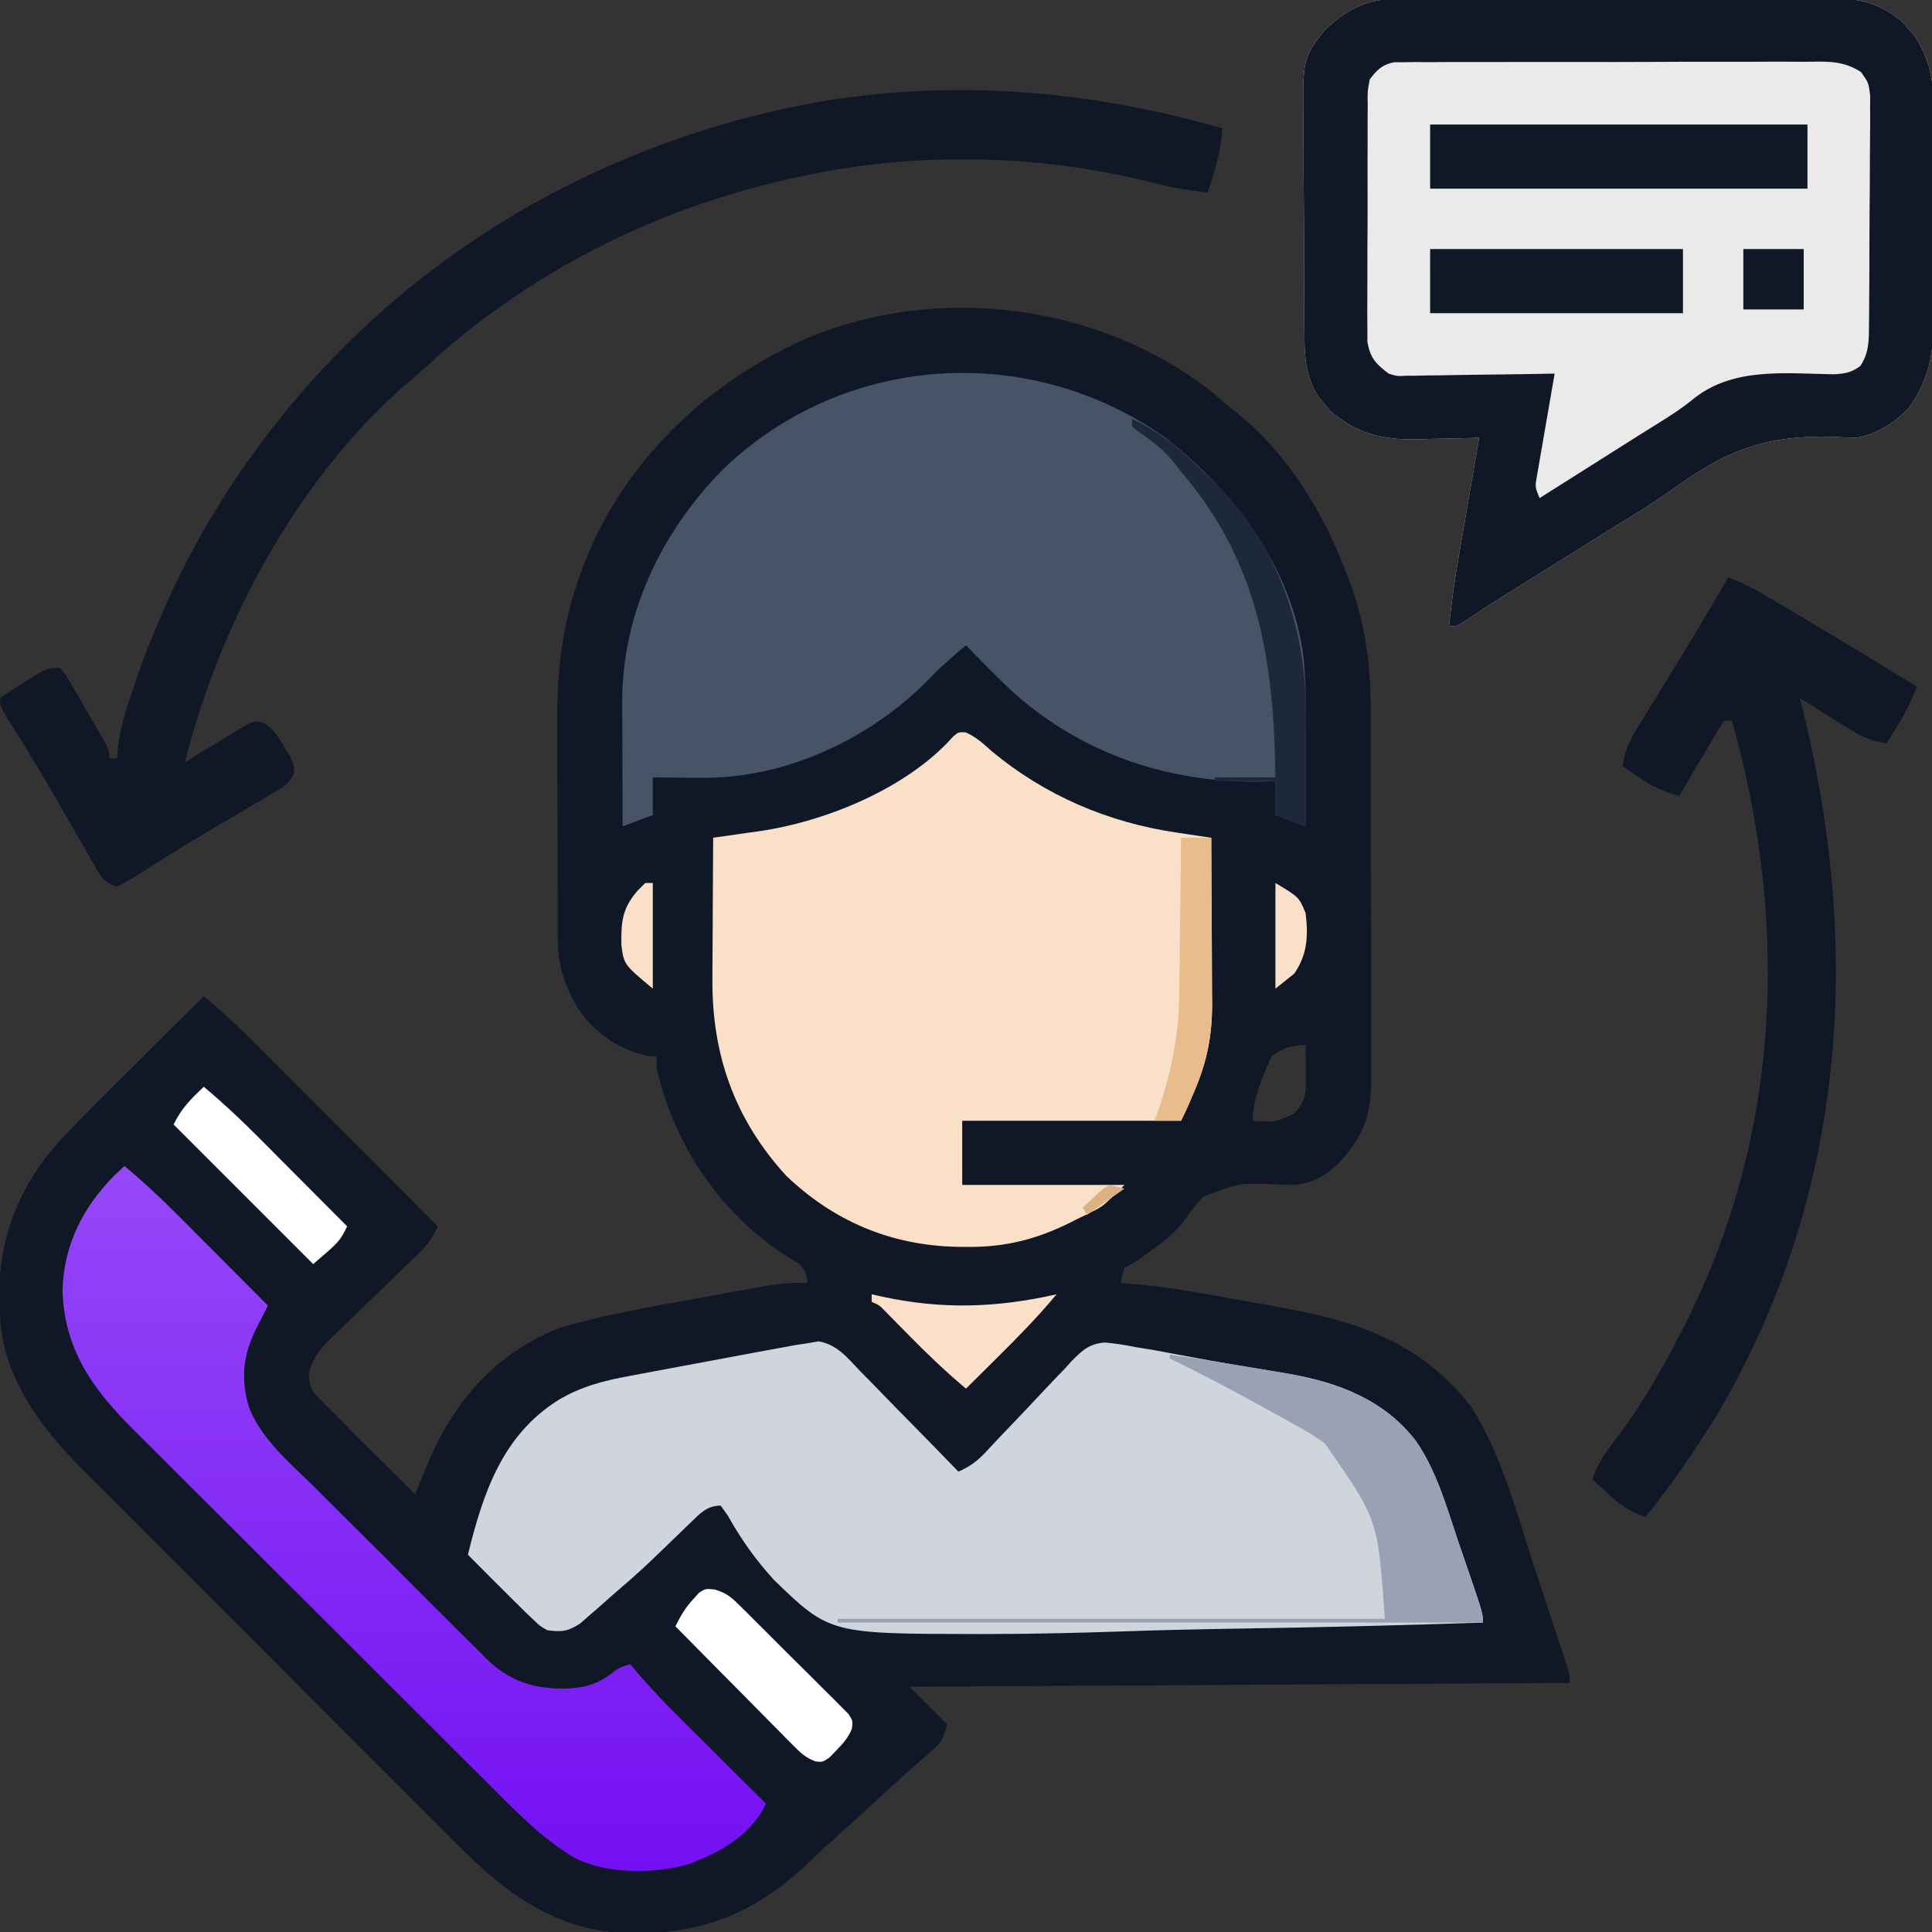
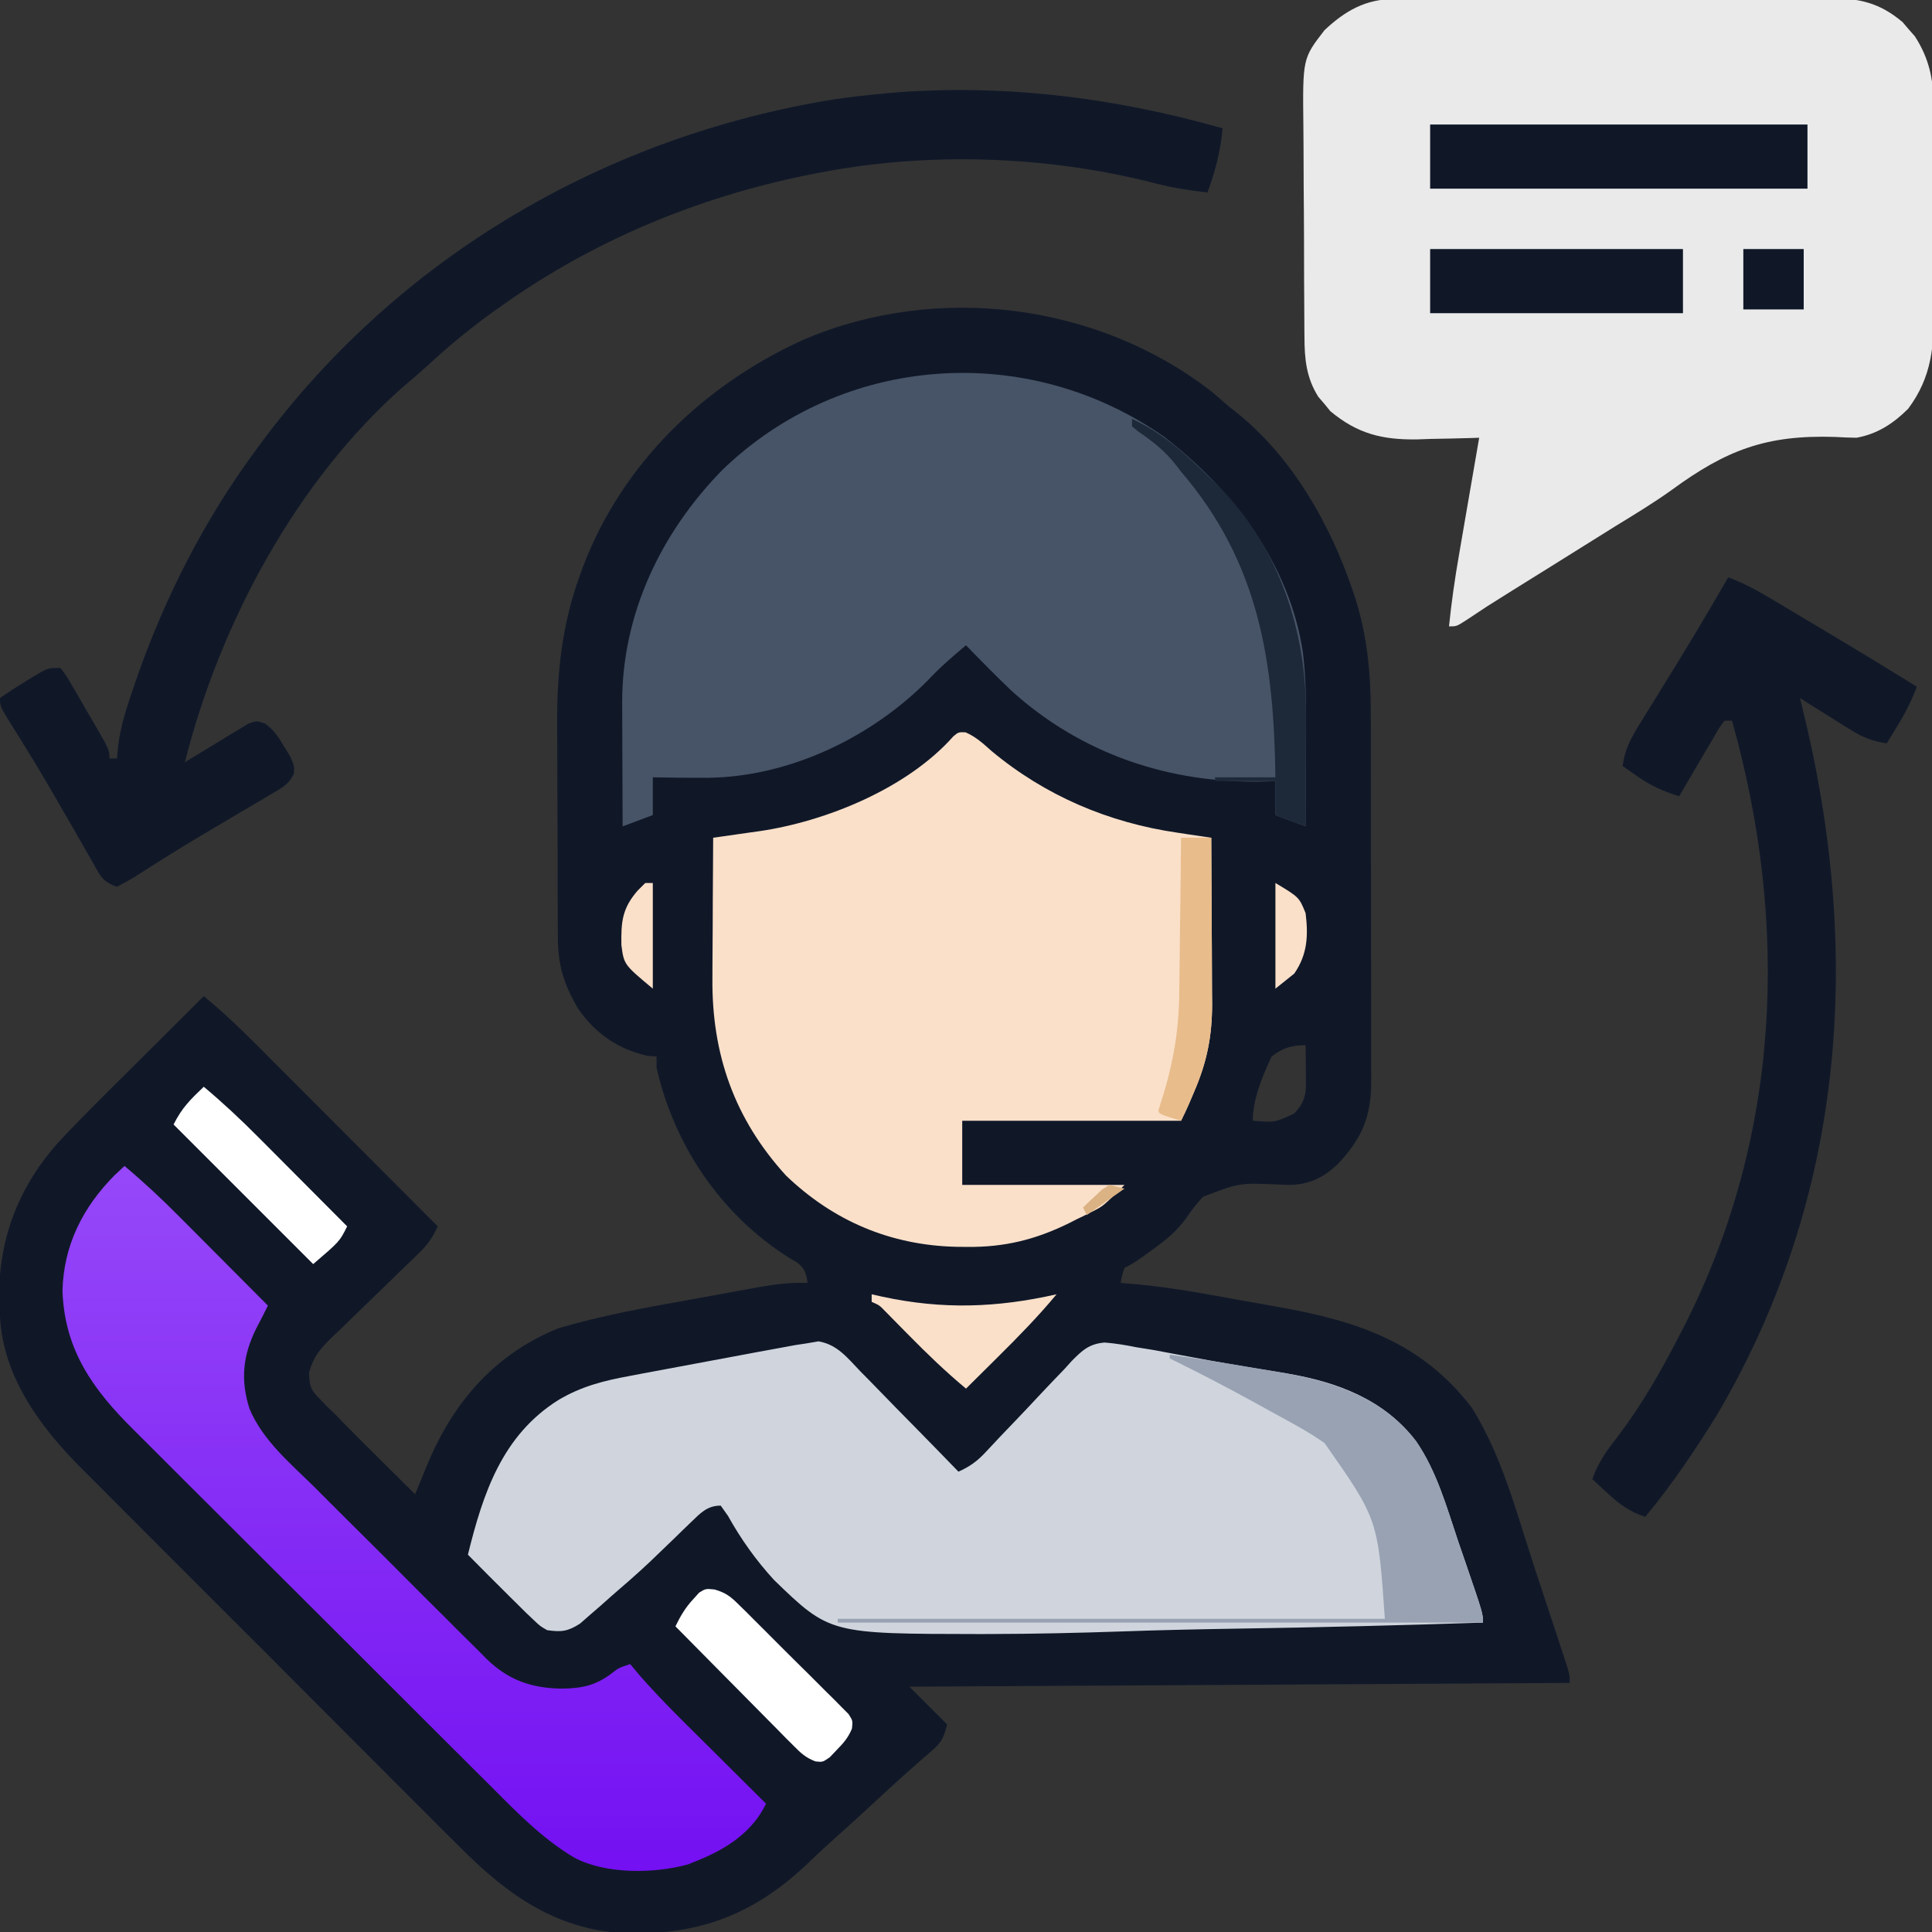
<svg xmlns="http://www.w3.org/2000/svg" width="64" height="64" viewBox="0 0 64 64" fill="none">
  <rect x="0" y="0" width="64" height="64" fill="#333333" stroke="none" />
  <g clip-path="url(#clip0_1470_4661)">
    <path d="M40.18 13.007C40.371 13.17 40.561 13.334 40.75 13.499C40.84 13.57 40.93 13.641 41.023 13.714C42.821 15.179 44.056 17.354 44.797 19.523C44.827 19.61 44.856 19.698 44.887 19.788C45.29 21.049 45.412 22.317 45.409 23.635C45.41 23.849 45.41 23.849 45.411 24.067C45.413 24.534 45.413 25 45.413 25.467C45.413 25.793 45.414 26.12 45.414 26.446C45.415 27.128 45.415 27.81 45.414 28.491C45.414 29.278 45.415 30.064 45.418 30.85C45.42 31.61 45.421 32.37 45.42 33.13C45.42 33.452 45.421 33.774 45.422 34.096C45.424 34.546 45.423 34.995 45.422 35.445C45.422 35.577 45.423 35.71 45.424 35.846C45.416 36.995 45.128 37.682 44.346 38.533C43.867 39.001 43.38 39.244 42.711 39.253C42.606 39.249 42.501 39.245 42.394 39.241C41.053 39.181 41.053 39.181 39.844 39.649C39.542 39.995 39.542 39.995 39.28 40.373C38.96 40.803 38.619 41.081 38.187 41.39C38 41.526 38 41.526 37.809 41.664C37.5 41.874 37.5 41.874 37.25 41.999C37.168 42.252 37.168 42.252 37.125 42.499C37.208 42.506 37.291 42.512 37.376 42.519C38.234 42.589 39.074 42.708 39.921 42.861C40.052 42.884 40.182 42.907 40.317 42.931C40.59 42.981 40.864 43.03 41.138 43.08C41.553 43.155 41.968 43.228 42.383 43.301C44.958 43.762 47.094 44.463 48.75 46.624C49.737 48.192 50.216 50.036 50.786 51.783C50.895 52.116 51.006 52.45 51.116 52.783C51.248 53.181 51.38 53.579 51.511 53.978C51.56 54.127 51.61 54.276 51.66 54.43C51.705 54.567 51.75 54.704 51.796 54.845C51.835 54.965 51.875 55.086 51.916 55.211C52 55.499 52 55.499 52 55.749C41.172 55.811 41.172 55.811 30.125 55.874C30.537 56.287 30.95 56.699 31.375 57.124C31.235 57.682 31.141 57.765 30.719 58.124C30.2 58.575 29.69 59.032 29.187 59.499C28.607 60.037 28.022 60.571 27.431 61.098C27.218 61.29 27.009 61.487 26.804 61.686C25.06 63.356 23.312 64.066 20.9 64.052C18.496 63.988 16.827 62.798 15.192 61.145C15.043 60.997 14.893 60.848 14.744 60.7C14.342 60.301 13.942 59.899 13.543 59.498C13.123 59.075 12.701 58.655 12.28 58.234C11.573 57.528 10.867 56.82 10.162 56.112C9.35 55.295 8.535 54.48 7.719 53.666C6.931 52.88 6.144 52.093 5.358 51.305C5.025 50.971 4.692 50.637 4.358 50.304C3.964 49.911 3.571 49.517 3.18 49.122C3.037 48.978 2.893 48.835 2.749 48.692C1.37 47.32 0.109 45.652 -7.11791e-05 43.624C-0.008 43.511 -0.016 43.398 -0.024 43.281C-0.106 41.166 0.572 39.332 1.997 37.772C2.852 36.862 3.747 35.989 4.633 35.109C4.838 34.904 5.044 34.699 5.25 34.494C5.749 33.995 6.25 33.497 6.75 32.999C7.628 33.717 8.415 34.524 9.214 35.327C9.367 35.48 9.52 35.633 9.673 35.786C10.073 36.186 10.473 36.587 10.872 36.988C11.281 37.398 11.69 37.807 12.099 38.217C12.899 39.019 13.7 39.822 14.5 40.624C14.335 40.992 14.158 41.245 13.868 41.523C13.791 41.598 13.713 41.672 13.634 41.749C13.551 41.829 13.468 41.908 13.382 41.99C13.207 42.161 13.032 42.332 12.857 42.503C12.581 42.771 12.304 43.039 12.026 43.305C11.758 43.563 11.492 43.823 11.226 44.084C11.143 44.163 11.059 44.241 10.973 44.322C10.587 44.704 10.394 44.934 10.238 45.465C10.251 45.914 10.283 46.032 10.594 46.343C10.716 46.468 10.716 46.468 10.84 46.596C10.934 46.688 11.028 46.78 11.125 46.874C11.23 46.982 11.335 47.089 11.444 47.2C11.79 47.552 12.141 47.901 12.492 48.249C12.615 48.371 12.737 48.493 12.86 48.615C13.156 48.91 13.453 49.205 13.75 49.499C13.791 49.399 13.832 49.299 13.875 49.196C13.93 49.063 13.984 48.93 14.041 48.793C14.095 48.662 14.149 48.531 14.205 48.396C15.071 46.377 16.441 44.83 18.5 43.999C19.96 43.568 21.462 43.303 22.959 43.035C23.332 42.968 23.704 42.899 24.077 42.831C24.316 42.787 24.555 42.744 24.794 42.701C24.904 42.68 25.014 42.66 25.128 42.639C25.676 42.542 26.19 42.476 26.75 42.499C26.705 42.175 26.669 42.035 26.411 41.826C26.319 41.772 26.227 41.719 26.133 41.663C23.887 40.241 22.338 37.958 21.75 35.374C21.75 35.251 21.75 35.127 21.75 34.999C21.649 34.992 21.549 34.984 21.445 34.976C20.45 34.749 19.693 34.218 19.125 33.374C18.68 32.6 18.481 31.966 18.48 31.069C18.479 30.974 18.479 30.88 18.478 30.782C18.476 30.468 18.475 30.155 18.474 29.841C18.474 29.622 18.473 29.403 18.472 29.184C18.471 28.723 18.47 28.262 18.47 27.802C18.469 27.216 18.466 26.631 18.463 26.046C18.46 25.592 18.46 25.138 18.459 24.684C18.459 24.469 18.458 24.254 18.456 24.038C18.444 22.309 18.612 20.692 19.211 19.054C19.243 18.966 19.275 18.878 19.308 18.787C20.603 15.357 23.323 12.743 26.625 11.249C31.045 9.361 36.402 10.04 40.18 13.007ZM42.125 34.999C41.825 35.635 41.5 36.413 41.5 37.124C42.225 37.185 42.225 37.185 42.867 36.89C43.314 36.43 43.264 36.114 43.258 35.484C43.257 35.324 43.255 35.163 43.254 34.998C43.253 34.875 43.251 34.752 43.25 34.624C42.787 34.624 42.476 34.719 42.125 34.999Z" fill="#101828" />
    <path d="M46.185 -0.033C46.39 -0.034 46.39 -0.034 46.598 -0.036C46.82 -0.036 46.82 -0.036 47.047 -0.036C47.204 -0.037 47.361 -0.037 47.523 -0.038C47.952 -0.041 48.382 -0.041 48.812 -0.041C49.081 -0.041 49.349 -0.042 49.618 -0.043C50.557 -0.045 51.496 -0.046 52.435 -0.046C53.309 -0.046 54.182 -0.048 55.056 -0.052C55.807 -0.056 56.558 -0.057 57.31 -0.057C57.758 -0.057 58.206 -0.057 58.654 -0.06C59.154 -0.063 59.654 -0.062 60.155 -0.06C60.376 -0.062 60.376 -0.062 60.601 -0.064C61.587 -0.057 62.254 0.082 63.026 0.733C63.092 0.811 63.158 0.889 63.227 0.969C63.294 1.046 63.362 1.123 63.432 1.202C63.902 1.929 64.047 2.612 64.051 3.468C64.051 3.559 64.052 3.65 64.053 3.744C64.055 4.042 64.055 4.339 64.054 4.637C64.055 4.846 64.055 5.054 64.056 5.263C64.057 5.7 64.057 6.136 64.056 6.573C64.054 7.13 64.057 7.687 64.061 8.244C64.063 8.675 64.063 9.106 64.062 9.537C64.062 9.742 64.063 9.948 64.064 10.153C64.073 11.441 64.006 12.475 63.211 13.54C62.723 14.027 62.191 14.377 61.5 14.501C61.264 14.498 61.027 14.488 60.791 14.474C58.511 14.4 57.188 14.904 55.367 16.238C54.764 16.669 54.132 17.051 53.5 17.438C53.253 17.592 53.006 17.747 52.759 17.901C52.23 18.232 51.7 18.562 51.171 18.893C50.967 19.02 50.967 19.02 50.759 19.149C50.5 19.311 50.24 19.473 49.98 19.635C49.261 20.084 49.261 20.084 48.556 20.554C48.25 20.75 48.25 20.75 48 20.75C48.081 19.959 48.192 19.179 48.329 18.395C48.348 18.282 48.367 18.17 48.387 18.055C48.448 17.701 48.509 17.347 48.57 16.993C48.612 16.751 48.654 16.509 48.695 16.267C48.796 15.678 48.898 15.089 49 14.501C48.904 14.504 48.809 14.507 48.71 14.511C48.27 14.524 47.831 14.532 47.391 14.54C47.165 14.547 47.165 14.547 46.935 14.556C45.779 14.571 44.966 14.367 44.07 13.622C44.006 13.543 43.941 13.464 43.875 13.383C43.808 13.305 43.741 13.226 43.672 13.146C43.272 12.517 43.212 11.883 43.212 11.154C43.211 11.059 43.21 10.965 43.209 10.868C43.206 10.557 43.205 10.247 43.204 9.936C43.203 9.719 43.201 9.501 43.2 9.284C43.198 8.829 43.197 8.374 43.197 7.919C43.196 7.338 43.191 6.758 43.186 6.177C43.182 5.728 43.181 5.279 43.181 4.83C43.181 4.616 43.179 4.402 43.176 4.189C43.151 1.937 43.151 1.937 43.875 1.001C44.557 0.36 45.233 -0.03 46.185 -0.033Z" fill="#EAEAEA" />
    <path d="M27.116 44.434C27.744 44.543 28.074 44.983 28.503 45.43C28.643 45.572 28.643 45.572 28.786 45.716C29.083 46.018 29.377 46.322 29.672 46.626C29.873 46.831 30.074 47.035 30.276 47.24C30.769 47.742 31.26 48.245 31.75 48.751C32.125 48.583 32.373 48.404 32.652 48.103C32.728 48.023 32.803 47.942 32.881 47.859C33.002 47.729 33.002 47.729 33.126 47.597C33.3 47.414 33.474 47.233 33.649 47.051C33.923 46.764 34.195 46.477 34.465 46.186C34.726 45.906 34.992 45.63 35.258 45.355C35.337 45.267 35.416 45.18 35.497 45.09C35.852 44.731 36.081 44.514 36.596 44.473C36.947 44.502 37.28 44.555 37.625 44.626C37.829 44.659 38.033 44.692 38.238 44.725C38.448 44.764 38.657 44.804 38.867 44.844C39.67 44.996 40.473 45.143 41.279 45.276C41.432 45.301 41.586 45.327 41.744 45.353C42.042 45.403 42.34 45.452 42.638 45.499C44.309 45.783 45.855 46.362 46.912 47.745C47.597 48.746 47.922 49.923 48.305 51.063C48.385 51.296 48.465 51.529 48.546 51.762C49.125 53.451 49.125 53.451 49.125 53.751C46.405 53.842 43.686 53.91 40.965 53.951C39.701 53.971 38.438 53.998 37.175 54.043C35.718 54.093 34.262 54.126 32.804 54.129C32.687 54.129 32.57 54.13 32.45 54.13C27.488 54.124 27.488 54.124 25.643 52.341C25.044 51.688 24.544 50.986 24.114 50.213C24.035 50.102 23.956 49.99 23.875 49.876C23.432 49.874 23.204 50.121 22.896 50.419C22.762 50.548 22.762 50.548 22.625 50.68C22.532 50.77 22.439 50.861 22.344 50.954C22.161 51.13 21.978 51.306 21.795 51.482C21.704 51.569 21.614 51.656 21.521 51.745C21.108 52.135 20.68 52.505 20.25 52.876C20.127 52.985 20.004 53.094 19.878 53.207C19.714 53.349 19.714 53.349 19.547 53.493C19.437 53.589 19.327 53.686 19.214 53.785C18.808 54.043 18.598 54.07 18.125 54.001C17.89 53.866 17.89 53.866 17.68 53.665C17.597 53.587 17.514 53.509 17.429 53.428C17.329 53.328 17.228 53.228 17.125 53.126C17.058 53.059 16.991 52.993 16.921 52.925C16.444 52.453 15.971 51.978 15.5 51.501C16.003 49.459 16.639 47.543 18.5 46.376C19.259 45.924 20.003 45.736 20.867 45.579C20.999 45.553 21.131 45.528 21.268 45.502C21.559 45.447 21.851 45.393 22.142 45.339C22.575 45.26 23.007 45.179 23.439 45.097C23.813 45.027 24.186 44.957 24.56 44.888C24.743 44.854 24.926 44.82 25.109 44.785C25.367 44.737 25.626 44.69 25.884 44.643C26.033 44.615 26.182 44.588 26.336 44.559C26.597 44.522 26.857 44.481 27.116 44.434Z" fill="#D0D5DD" />
    <path d="M38.565 14.472C40.843 16.232 42.724 18.694 43.161 21.62C43.241 22.308 43.266 22.984 43.262 23.676C43.261 23.836 43.261 23.836 43.261 23.999C43.261 24.336 43.259 24.672 43.257 25.008C43.257 25.238 43.256 25.467 43.256 25.697C43.254 26.256 43.252 26.816 43.249 27.375C42.919 27.251 42.59 27.128 42.249 27C42.249 26.629 42.249 26.258 42.249 25.875C42.128 25.879 42.007 25.884 41.882 25.888C38.767 25.966 35.827 24.988 33.499 22.875C32.988 22.386 32.492 21.883 32 21.375C31.558 21.745 31.134 22.11 30.742 22.531C28.858 24.436 26.156 25.725 23.474 25.765C22.857 25.768 22.241 25.761 21.625 25.75C21.625 26.163 21.625 26.575 21.625 27C21.294 27.124 20.965 27.248 20.625 27.375C20.621 26.684 20.619 25.992 20.618 25.301C20.617 25.066 20.616 24.831 20.615 24.596C20.614 24.257 20.613 23.918 20.612 23.579C20.612 23.475 20.611 23.372 20.61 23.265C20.61 20.334 21.896 17.638 23.938 15.559C27.92 11.72 34.043 11.294 38.565 14.472Z" fill="#475467" />
    <path d="M31.986 24.259C32.331 24.412 32.562 24.624 32.843 24.876C34.622 26.359 36.721 27.252 39.005 27.584C39.113 27.6 39.222 27.616 39.333 27.634C39.597 27.673 39.861 27.712 40.125 27.751C40.131 28.676 40.135 29.601 40.138 30.526C40.14 30.841 40.141 31.155 40.144 31.47C40.147 31.923 40.148 32.376 40.149 32.829C40.15 32.969 40.152 33.108 40.153 33.252C40.153 34.328 39.982 35.179 39.554 36.173C39.5 36.3 39.446 36.427 39.39 36.558C39.306 36.749 39.218 36.939 39.125 37.126C36.732 37.126 34.34 37.126 31.875 37.126C31.875 37.827 31.875 38.528 31.875 39.251C33.648 39.251 35.422 39.251 37.25 39.251C36.546 39.955 36.546 39.955 36.17 40.142C36.087 40.184 36.005 40.225 35.92 40.268C35.835 40.309 35.751 40.349 35.664 40.391C35.582 40.433 35.499 40.475 35.415 40.518C34.309 41.063 33.272 41.319 32.039 41.305C31.919 41.304 31.799 41.303 31.675 41.302C29.503 41.25 27.61 40.45 26.038 38.942C24.328 37.067 23.575 34.921 23.6 32.402C23.601 32.268 23.601 32.134 23.601 31.995C23.603 31.573 23.606 31.15 23.609 30.727C23.61 30.439 23.611 30.15 23.612 29.861C23.615 29.157 23.619 28.454 23.625 27.751C23.696 27.741 23.767 27.731 23.84 27.721C24.166 27.675 24.491 27.628 24.817 27.581C24.929 27.565 25.04 27.55 25.155 27.534C27.366 27.211 30.058 26.114 31.58 24.393C31.75 24.251 31.75 24.251 31.986 24.259Z" fill="#FAE0C9" />
-     <path d="M46.185 -0.033C46.39 -0.034 46.39 -0.034 46.598 -0.036C46.82 -0.036 46.82 -0.036 47.047 -0.036C47.204 -0.037 47.361 -0.037 47.523 -0.038C47.952 -0.041 48.382 -0.041 48.812 -0.041C49.081 -0.041 49.349 -0.042 49.618 -0.043C50.557 -0.045 51.496 -0.046 52.435 -0.046C53.309 -0.046 54.182 -0.048 55.056 -0.052C55.807 -0.056 56.558 -0.057 57.31 -0.057C57.758 -0.057 58.206 -0.057 58.654 -0.06C59.154 -0.063 59.654 -0.062 60.155 -0.06C60.376 -0.062 60.376 -0.062 60.601 -0.064C61.587 -0.057 62.254 0.082 63.026 0.733C63.092 0.811 63.158 0.889 63.227 0.969C63.294 1.046 63.362 1.123 63.432 1.202C63.902 1.929 64.047 2.612 64.051 3.468C64.051 3.559 64.052 3.65 64.053 3.744C64.055 4.042 64.055 4.339 64.054 4.637C64.055 4.846 64.055 5.054 64.056 5.263C64.057 5.7 64.057 6.136 64.056 6.573C64.054 7.13 64.057 7.687 64.061 8.244C64.063 8.675 64.063 9.106 64.062 9.537C64.062 9.742 64.063 9.948 64.064 10.153C64.073 11.441 64.006 12.475 63.211 13.54C62.723 14.027 62.191 14.377 61.5 14.501C61.264 14.498 61.027 14.488 60.791 14.474C58.511 14.4 57.188 14.904 55.367 16.238C54.764 16.669 54.132 17.051 53.5 17.438C53.253 17.592 53.006 17.747 52.759 17.901C52.23 18.232 51.7 18.562 51.171 18.893C50.967 19.02 50.967 19.02 50.759 19.149C50.5 19.311 50.24 19.473 49.98 19.635C49.261 20.084 49.261 20.084 48.556 20.554C48.25 20.75 48.25 20.75 48 20.75C48.081 19.959 48.192 19.179 48.329 18.395C48.348 18.282 48.367 18.17 48.387 18.055C48.448 17.701 48.509 17.347 48.57 16.993C48.612 16.751 48.654 16.509 48.695 16.267C48.796 15.678 48.898 15.089 49 14.501C48.904 14.504 48.809 14.507 48.71 14.511C48.27 14.524 47.831 14.532 47.391 14.54C47.165 14.547 47.165 14.547 46.935 14.556C45.779 14.571 44.966 14.367 44.07 13.622C44.006 13.543 43.941 13.464 43.875 13.383C43.808 13.305 43.741 13.226 43.672 13.146C43.272 12.517 43.212 11.883 43.212 11.154C43.211 11.059 43.21 10.965 43.209 10.868C43.206 10.557 43.205 10.247 43.204 9.936C43.203 9.719 43.201 9.501 43.2 9.284C43.198 8.829 43.197 8.374 43.197 7.919C43.196 7.338 43.191 6.758 43.186 6.177C43.182 5.728 43.181 5.279 43.181 4.83C43.181 4.616 43.179 4.402 43.176 4.189C43.151 1.937 43.151 1.937 43.875 1.001C44.557 0.36 45.233 -0.03 46.185 -0.033ZM45.375 2.626C45.298 3.039 45.298 3.039 45.308 3.51C45.307 3.598 45.306 3.686 45.305 3.777C45.302 4.067 45.303 4.358 45.304 4.648C45.304 4.851 45.303 5.053 45.302 5.256C45.301 5.68 45.301 6.104 45.303 6.528C45.305 7.07 45.302 7.613 45.298 8.156C45.295 8.574 45.295 8.992 45.296 9.41C45.296 9.61 45.295 9.81 45.294 10.01C45.291 10.29 45.293 10.57 45.296 10.85C45.296 11.009 45.296 11.168 45.297 11.332C45.397 11.866 45.572 12.051 46 12.376C46.282 12.464 46.282 12.464 46.576 12.447C46.741 12.446 46.741 12.446 46.909 12.446C47.026 12.443 47.144 12.44 47.264 12.437C47.385 12.436 47.507 12.435 47.632 12.434C48.017 12.43 48.403 12.423 48.789 12.415C49.051 12.412 49.313 12.409 49.575 12.406C50.217 12.399 50.858 12.388 51.5 12.376C51.471 12.543 51.471 12.543 51.441 12.714C51.368 13.128 51.297 13.543 51.226 13.957C51.195 14.136 51.164 14.316 51.133 14.495C51.087 14.753 51.043 15.011 51 15.269C50.973 15.424 50.946 15.579 50.918 15.739C50.847 16.13 50.847 16.13 51 16.5C51.089 16.444 51.089 16.444 51.18 16.387C51.307 16.307 51.307 16.307 51.436 16.225C51.531 16.165 51.626 16.105 51.724 16.043C51.937 15.909 52.149 15.775 52.362 15.64C53.011 15.23 53.66 14.82 54.309 14.409C54.51 14.282 54.712 14.156 54.915 14.031C55.342 13.767 55.74 13.509 56.129 13.188C57.436 12.159 59.163 12.373 60.75 12.399C61.125 12.376 61.322 12.344 61.625 12.126C61.917 11.683 61.909 11.285 61.913 10.764C61.915 10.636 61.915 10.636 61.916 10.505C61.919 10.222 61.921 9.94 61.921 9.657C61.923 9.46 61.924 9.264 61.925 9.067C61.927 8.655 61.928 8.243 61.928 7.83C61.929 7.303 61.934 6.775 61.939 6.247C61.943 5.841 61.944 5.435 61.944 5.028C61.945 4.834 61.946 4.639 61.949 4.445C61.952 4.173 61.952 3.901 61.95 3.628C61.951 3.473 61.951 3.319 61.952 3.159C61.898 2.74 61.898 2.74 61.65 2.388C61.043 1.99 60.487 2.039 59.776 2.047C59.626 2.046 59.477 2.045 59.323 2.044C58.915 2.042 58.507 2.043 58.099 2.046C57.671 2.048 57.243 2.047 56.816 2.046C56.097 2.045 55.38 2.047 54.661 2.051C53.832 2.055 53.002 2.055 52.172 2.053C51.373 2.051 50.574 2.052 49.776 2.054C49.436 2.055 49.096 2.054 48.756 2.054C48.282 2.053 47.808 2.055 47.333 2.059C47.192 2.058 47.051 2.057 46.906 2.056C46.777 2.058 46.648 2.06 46.515 2.061C46.346 2.062 46.346 2.062 46.175 2.062C45.776 2.147 45.625 2.309 45.375 2.626Z" fill="#101828" />
    <path d="M40.5 4.25C40.431 5.006 40.262 5.663 40 6.375C39.418 6.312 38.865 6.227 38.297 6.08C34.672 5.144 30.676 5.015 27 5.75C26.892 5.771 26.783 5.793 26.672 5.815C23.065 6.553 19.63 7.988 16.625 10.125C16.554 10.175 16.484 10.225 16.411 10.276C15.616 10.84 14.877 11.451 14.162 12.112C13.907 12.345 13.647 12.567 13.383 12.789C9.809 15.926 7.276 20.678 6.125 25.25C6.194 25.207 6.264 25.164 6.335 25.12C6.649 24.927 6.965 24.737 7.281 24.547C7.445 24.445 7.445 24.445 7.612 24.342C7.717 24.279 7.823 24.216 7.932 24.151C8.029 24.092 8.125 24.034 8.225 23.973C8.5 23.875 8.5 23.875 8.772 23.965C9.077 24.179 9.224 24.416 9.414 24.734C9.481 24.842 9.547 24.95 9.616 25.061C9.75 25.375 9.75 25.375 9.74 25.616C9.566 26.009 9.293 26.124 8.926 26.34C8.855 26.383 8.783 26.426 8.71 26.47C8.477 26.609 8.242 26.746 8.008 26.883C7.848 26.977 7.688 27.072 7.528 27.167C7.288 27.31 7.048 27.453 6.808 27.594C6.336 27.873 5.869 28.157 5.405 28.45C5.251 28.547 5.251 28.547 5.093 28.646C4.905 28.765 4.717 28.884 4.531 29.005C4.318 29.138 4.097 29.258 3.875 29.375C3.369 29.206 3.31 28.983 3.047 28.524C3.004 28.45 2.961 28.375 2.917 28.299C2.777 28.056 2.638 27.813 2.5 27.57C2.309 27.239 2.118 26.907 1.926 26.576C1.879 26.494 1.832 26.412 1.783 26.328C1.332 25.546 0.862 24.777 0.381 24.013C0 23.401 0 23.401 0 23.125C0.26 22.94 0.517 22.773 0.789 22.609C0.863 22.563 0.938 22.516 1.014 22.468C1.577 22.125 1.577 22.125 2 22.125C2.192 22.373 2.192 22.373 2.392 22.718C2.5 22.902 2.5 22.902 2.611 23.09C2.685 23.22 2.759 23.35 2.836 23.484C2.95 23.678 2.95 23.678 3.066 23.875C3.625 24.838 3.625 24.838 3.625 25.125C3.708 25.125 3.79 25.125 3.875 25.125C3.888 24.985 3.9 24.846 3.914 24.702C3.993 24.071 4.178 23.491 4.383 22.891C4.422 22.776 4.461 22.661 4.501 22.543C5.449 19.805 6.775 17.204 8.5 14.875C8.555 14.8 8.61 14.726 8.666 14.649C13.258 8.475 20.084 4.502 27.66 3.286C28.106 3.222 28.552 3.169 29 3.125C29.208 3.104 29.208 3.104 29.419 3.083C33.178 2.763 36.879 3.221 40.5 4.25Z" fill="#101828" />
    <path d="M4.125 38.625C4.758 39.155 5.352 39.71 5.933 40.296C6.018 40.381 6.103 40.466 6.19 40.553C6.458 40.822 6.725 41.09 6.992 41.359C7.175 41.543 7.358 41.726 7.54 41.909C7.986 42.356 8.43 42.803 8.875 43.25C8.75 43.502 8.624 43.753 8.491 44.001C8.046 44.894 7.958 45.713 8.267 46.672C8.707 47.721 9.621 48.476 10.416 49.261C10.595 49.441 10.774 49.62 10.953 49.8C11.327 50.174 11.703 50.548 12.079 50.92C12.56 51.396 13.039 51.876 13.516 52.356C13.884 52.727 14.255 53.096 14.626 53.464C14.803 53.64 14.979 53.817 15.155 53.994C15.401 54.241 15.65 54.487 15.899 54.731C15.97 54.804 16.042 54.877 16.116 54.952C16.839 55.655 17.605 55.928 18.625 55.938C19.32 55.925 19.758 55.826 20.306 55.399C20.5 55.25 20.5 55.25 20.875 55.125C20.981 55.251 21.087 55.378 21.196 55.508C21.959 56.38 22.796 57.184 23.617 58C23.788 58.17 23.959 58.34 24.129 58.51C24.544 58.924 24.959 59.337 25.375 59.75C24.934 60.68 24.062 61.249 23.125 61.625C23.015 61.67 22.905 61.714 22.792 61.76C21.667 62.07 20.084 62.091 19.036 61.543C17.949 60.903 17.075 59.987 16.19 59.101C16.049 58.961 15.909 58.821 15.768 58.682C15.389 58.305 15.011 57.928 14.633 57.55C14.396 57.313 14.159 57.077 13.922 56.84C13.094 56.015 12.267 55.188 11.44 54.361C10.671 53.592 9.901 52.825 9.131 52.059C8.467 51.398 7.804 50.737 7.142 50.074C6.748 49.68 6.353 49.286 5.957 48.893C5.585 48.523 5.214 48.152 4.844 47.78C4.708 47.644 4.573 47.509 4.437 47.374C3.076 46.028 2.137 44.721 2.07 42.758C2.108 41.249 2.743 39.994 3.797 38.93C3.959 38.779 3.959 38.779 4.125 38.625Z" fill="url(#paint0_linear_1470_4661)" />
    <path d="M57.25 19.125C57.788 19.32 58.266 19.591 58.754 19.884C58.838 19.934 58.922 19.984 59.009 20.035C59.277 20.195 59.545 20.355 59.812 20.516C59.989 20.62 60.165 20.725 60.341 20.83C61.4 21.461 62.452 22.101 63.5 22.75C63.321 23.21 63.118 23.618 62.859 24.039C62.792 24.149 62.725 24.26 62.655 24.373C62.604 24.456 62.553 24.54 62.5 24.625C62.04 24.554 61.715 24.433 61.322 24.187C61.222 24.125 61.123 24.064 61.02 24C60.918 23.936 60.816 23.871 60.711 23.805C60.606 23.74 60.502 23.675 60.394 23.608C60.137 23.448 59.881 23.287 59.625 23.125C59.65 23.223 59.674 23.321 59.699 23.422C61.698 31.472 61.161 39.606 56.875 46.875C56.15 48.044 55.379 49.191 54.5 50.25C53.992 50.078 53.666 49.847 53.273 49.484C53.175 49.394 53.076 49.303 52.974 49.21C52.863 49.106 52.863 49.106 52.75 49C52.938 48.431 53.262 48.006 53.625 47.539C54.406 46.501 55.032 45.404 55.625 44.25C55.674 44.155 55.724 44.059 55.775 43.961C59 37.648 59.273 30.622 57.375 23.875C57.292 23.875 57.21 23.875 57.125 23.875C56.947 24.113 56.947 24.113 56.773 24.422C56.706 24.535 56.639 24.648 56.57 24.764C56.5 24.883 56.431 25.002 56.359 25.125C56.289 25.244 56.218 25.363 56.146 25.486C55.971 25.782 55.798 26.078 55.625 26.375C55.112 26.222 54.705 26.04 54.266 25.734C54.168 25.667 54.07 25.6 53.97 25.53C53.897 25.479 53.825 25.428 53.75 25.375C53.823 24.831 54.02 24.462 54.308 23.998C54.352 23.927 54.395 23.856 54.44 23.782C54.582 23.552 54.724 23.323 54.867 23.094C55.013 22.857 55.158 22.621 55.303 22.384C55.4 22.227 55.496 22.07 55.593 21.914C55.989 21.27 56.376 20.621 56.758 19.969C56.835 19.837 56.835 19.837 56.913 19.703C57.026 19.511 57.138 19.318 57.25 19.125Z" fill="#101828" />
    <path d="M38.75 44.875C39.644 45 40.535 45.144 41.424 45.295C41.614 45.328 41.804 45.359 41.994 45.389C43.882 45.693 45.693 46.149 46.912 47.745C47.597 48.745 47.922 49.923 48.305 51.062C48.385 51.296 48.465 51.529 48.546 51.762C49.125 53.451 49.125 53.451 49.125 53.75C42.071 53.75 35.017 53.75 27.75 53.75C27.75 53.709 27.75 53.667 27.75 53.625C33.731 53.625 39.712 53.625 45.875 53.625C45.648 50.329 45.648 50.329 43.88 47.806C43.351 47.431 42.777 47.128 42.209 46.818C41.987 46.697 41.766 46.575 41.545 46.452C40.624 45.945 39.694 45.462 38.75 45C38.75 44.959 38.75 44.917 38.75 44.875Z" fill="#98A2B3" />
    <path d="M47.375 4.125C51.5 4.125 55.625 4.125 59.875 4.125C59.875 4.826 59.875 5.527 59.875 6.25C55.75 6.25 51.625 6.25 47.375 6.25C47.375 5.549 47.375 4.848 47.375 4.125Z" fill="#101828" />
    <path d="M47.375 8.25C50.139 8.25 52.903 8.25 55.75 8.25C55.75 8.951 55.75 9.652 55.75 10.375C52.986 10.375 50.222 10.375 47.375 10.375C47.375 9.674 47.375 8.973 47.375 8.25Z" fill="#101828" />
    <path d="M23.672 52.654C24.039 52.761 24.194 52.88 24.463 53.146C24.549 53.23 24.634 53.313 24.722 53.399C24.812 53.49 24.902 53.581 24.995 53.674C25.089 53.767 25.183 53.86 25.279 53.956C25.477 54.153 25.674 54.35 25.87 54.548C26.171 54.851 26.476 55.151 26.781 55.452C26.972 55.643 27.163 55.834 27.355 56.026C27.446 56.116 27.538 56.206 27.632 56.299C27.715 56.383 27.798 56.468 27.884 56.555C27.958 56.629 28.032 56.703 28.108 56.779C28.25 57 28.25 57 28.222 57.263C28.099 57.563 27.938 57.745 27.711 57.977C27.637 58.055 27.562 58.133 27.486 58.213C27.25 58.375 27.25 58.375 27.014 58.349C26.694 58.229 26.532 58.077 26.292 57.834C26.16 57.703 26.16 57.703 26.026 57.569C25.933 57.474 25.84 57.379 25.744 57.281C25.648 57.184 25.551 57.087 25.452 56.987C25.144 56.677 24.838 56.366 24.531 56.055C24.323 55.844 24.114 55.634 23.906 55.424C23.395 54.909 22.884 54.392 22.375 53.875C22.545 53.525 22.709 53.245 22.977 52.961C23.037 52.894 23.097 52.828 23.159 52.759C23.375 52.625 23.375 52.625 23.672 52.654Z" fill="white" />
    <path d="M37.5 13.875C38.541 14.351 39.321 15.081 40.125 15.875C40.226 15.973 40.327 16.071 40.431 16.172C42.382 18.188 43.28 20.915 43.262 23.676C43.262 23.783 43.262 23.89 43.262 23.999C43.261 24.335 43.259 24.672 43.258 25.008C43.257 25.238 43.257 25.467 43.256 25.697C43.255 26.256 43.253 26.816 43.25 27.375C42.92 27.251 42.59 27.128 42.25 27C42.25 26.629 42.25 26.258 42.25 25.875C41.59 25.875 40.93 25.875 40.25 25.875C40.25 25.834 40.25 25.793 40.25 25.75C40.91 25.75 41.57 25.75 42.25 25.75C42.198 21.919 41.717 18.653 39.125 15.625C39.07 15.553 39.015 15.482 38.958 15.408C38.596 14.938 38.18 14.62 37.697 14.287C37.632 14.234 37.567 14.18 37.5 14.125C37.5 14.043 37.5 13.96 37.5 13.875Z" fill="#1D2939" />
    <path d="M6.75 36C7.383 36.53 7.977 37.085 8.558 37.671C8.643 37.756 8.728 37.841 8.815 37.928C9.083 38.197 9.35 38.465 9.617 38.734C9.8 38.918 9.983 39.101 10.165 39.284C10.611 39.731 11.055 40.178 11.5 40.625C11.25 41.125 11.25 41.125 10.375 41.875C8.849 40.349 7.322 38.822 5.75 37.25C6.028 36.694 6.306 36.425 6.75 36Z" fill="white" />
-     <path d="M39.125 27.75C39.455 27.75 39.785 27.75 40.125 27.75C40.131 28.675 40.136 29.6 40.139 30.526C40.14 30.84 40.142 31.155 40.144 31.469C40.147 31.922 40.148 32.375 40.149 32.828C40.151 32.968 40.152 33.108 40.153 33.252C40.154 34.327 39.983 35.178 39.555 36.172C39.5 36.299 39.446 36.426 39.39 36.558C39.306 36.749 39.218 36.938 39.125 37.125C38.836 37.125 38.547 37.125 38.25 37.125C38.331 36.893 38.331 36.893 38.414 36.656C38.832 35.385 39.056 34.218 39.064 32.877C39.066 32.729 39.069 32.582 39.071 32.429C39.078 31.963 39.082 31.497 39.086 31.031C39.09 30.713 39.094 30.395 39.099 30.076C39.109 29.301 39.118 28.525 39.125 27.75Z" fill="#E8BC8B" />
+     <path d="M39.125 27.75C39.455 27.75 39.785 27.75 40.125 27.75C40.131 28.675 40.136 29.6 40.139 30.526C40.14 30.84 40.142 31.155 40.144 31.469C40.147 31.922 40.148 32.375 40.149 32.828C40.151 32.968 40.152 33.108 40.153 33.252C40.154 34.327 39.983 35.178 39.555 36.172C39.5 36.299 39.446 36.426 39.39 36.558C39.306 36.749 39.218 36.938 39.125 37.125C38.331 36.893 38.331 36.893 38.414 36.656C38.832 35.385 39.056 34.218 39.064 32.877C39.066 32.729 39.069 32.582 39.071 32.429C39.078 31.963 39.082 31.497 39.086 31.031C39.09 30.713 39.094 30.395 39.099 30.076C39.109 29.301 39.118 28.525 39.125 27.75Z" fill="#E8BC8B" />
    <path d="M28.875 42.875C28.995 42.902 29.114 42.929 29.238 42.957C31.229 43.383 33.019 43.323 35 42.875C34.398 43.601 33.748 44.266 33.078 44.93C32.974 45.033 32.87 45.136 32.763 45.243C32.509 45.496 32.255 45.748 32 46C31.324 45.437 30.702 44.838 30.086 44.211C29.91 44.032 29.733 43.852 29.556 43.673C29.479 43.595 29.402 43.517 29.323 43.436C29.131 43.238 29.131 43.238 28.875 43.125C28.875 43.042 28.875 42.96 28.875 42.875Z" fill="#FAE0C9" />
    <path d="M57.75 8.25C58.41 8.25 59.07 8.25 59.75 8.25C59.75 8.91 59.75 9.57 59.75 10.25C59.09 10.25 58.43 10.25 57.75 10.25C57.75 9.59 57.75 8.93 57.75 8.25Z" fill="#101828" />
    <path d="M21.375 29.25C21.458 29.25 21.541 29.25 21.625 29.25C21.625 30.405 21.625 31.56 21.625 32.75C20.668 31.952 20.668 31.952 20.584 31.302C20.573 30.528 20.611 30.09 21.125 29.5C21.208 29.418 21.291 29.335 21.375 29.25Z" fill="#FAE0C9" />
    <path d="M42.25 29.25C43.036 29.722 43.036 29.722 43.25 30.25C43.341 30.995 43.312 31.617 42.875 32.25C42.669 32.415 42.462 32.58 42.25 32.75C42.25 31.595 42.25 30.44 42.25 29.25Z" fill="#FAE0C9" />
    <path d="M36.75 39.25C36.915 39.291 37.08 39.333 37.25 39.375C36.837 39.664 36.425 39.953 36 40.25C35.959 40.167 35.917 40.085 35.875 40C36.009 39.87 36.145 39.743 36.281 39.617C36.357 39.546 36.432 39.475 36.51 39.402C36.589 39.352 36.668 39.302 36.75 39.25Z" fill="#DBB283" />
  </g>
  <defs>
    <linearGradient id="paint0_linear_1470_4661" x1="13.723" y1="38.625" x2="13.723" y2="61.977" gradientUnits="userSpaceOnUse">
      <stop stop-color="#9648F9" />
      <stop offset="1" stop-color="#7410F2" />
    </linearGradient>
    <clipPath id="clip0_1470_4661">
      <rect width="64" height="64" fill="white" />
    </clipPath>
  </defs>
</svg>